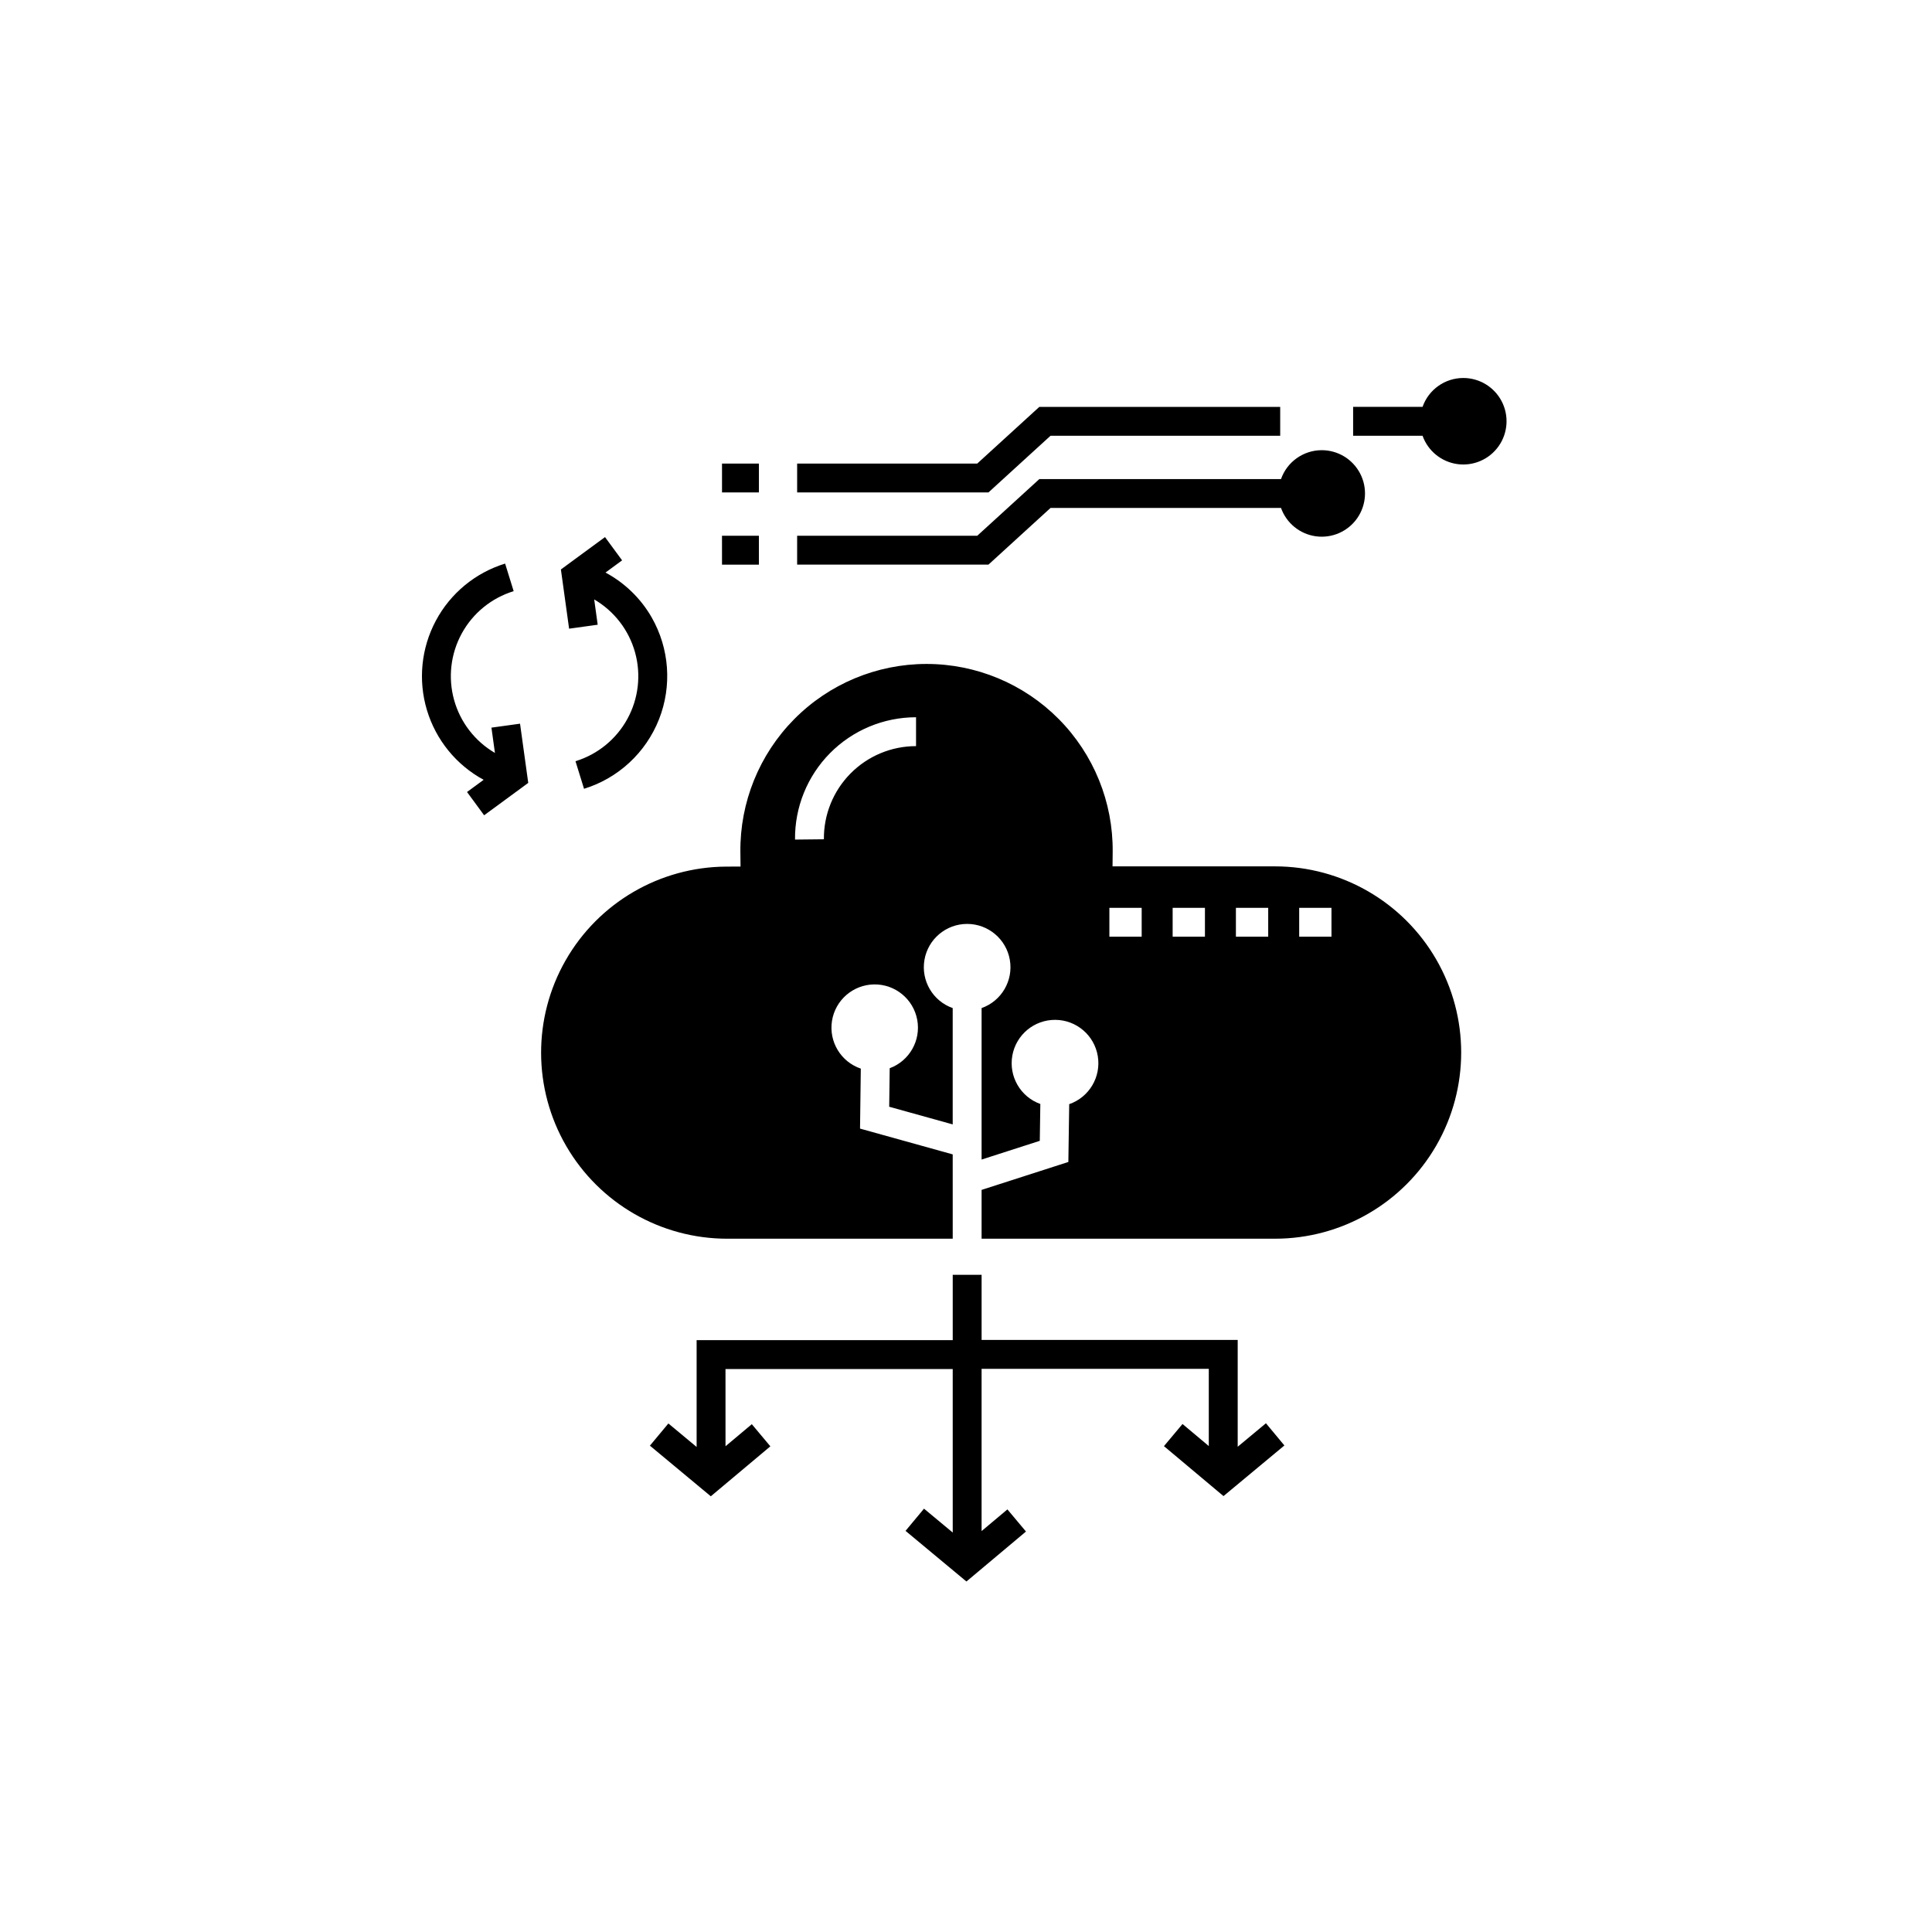
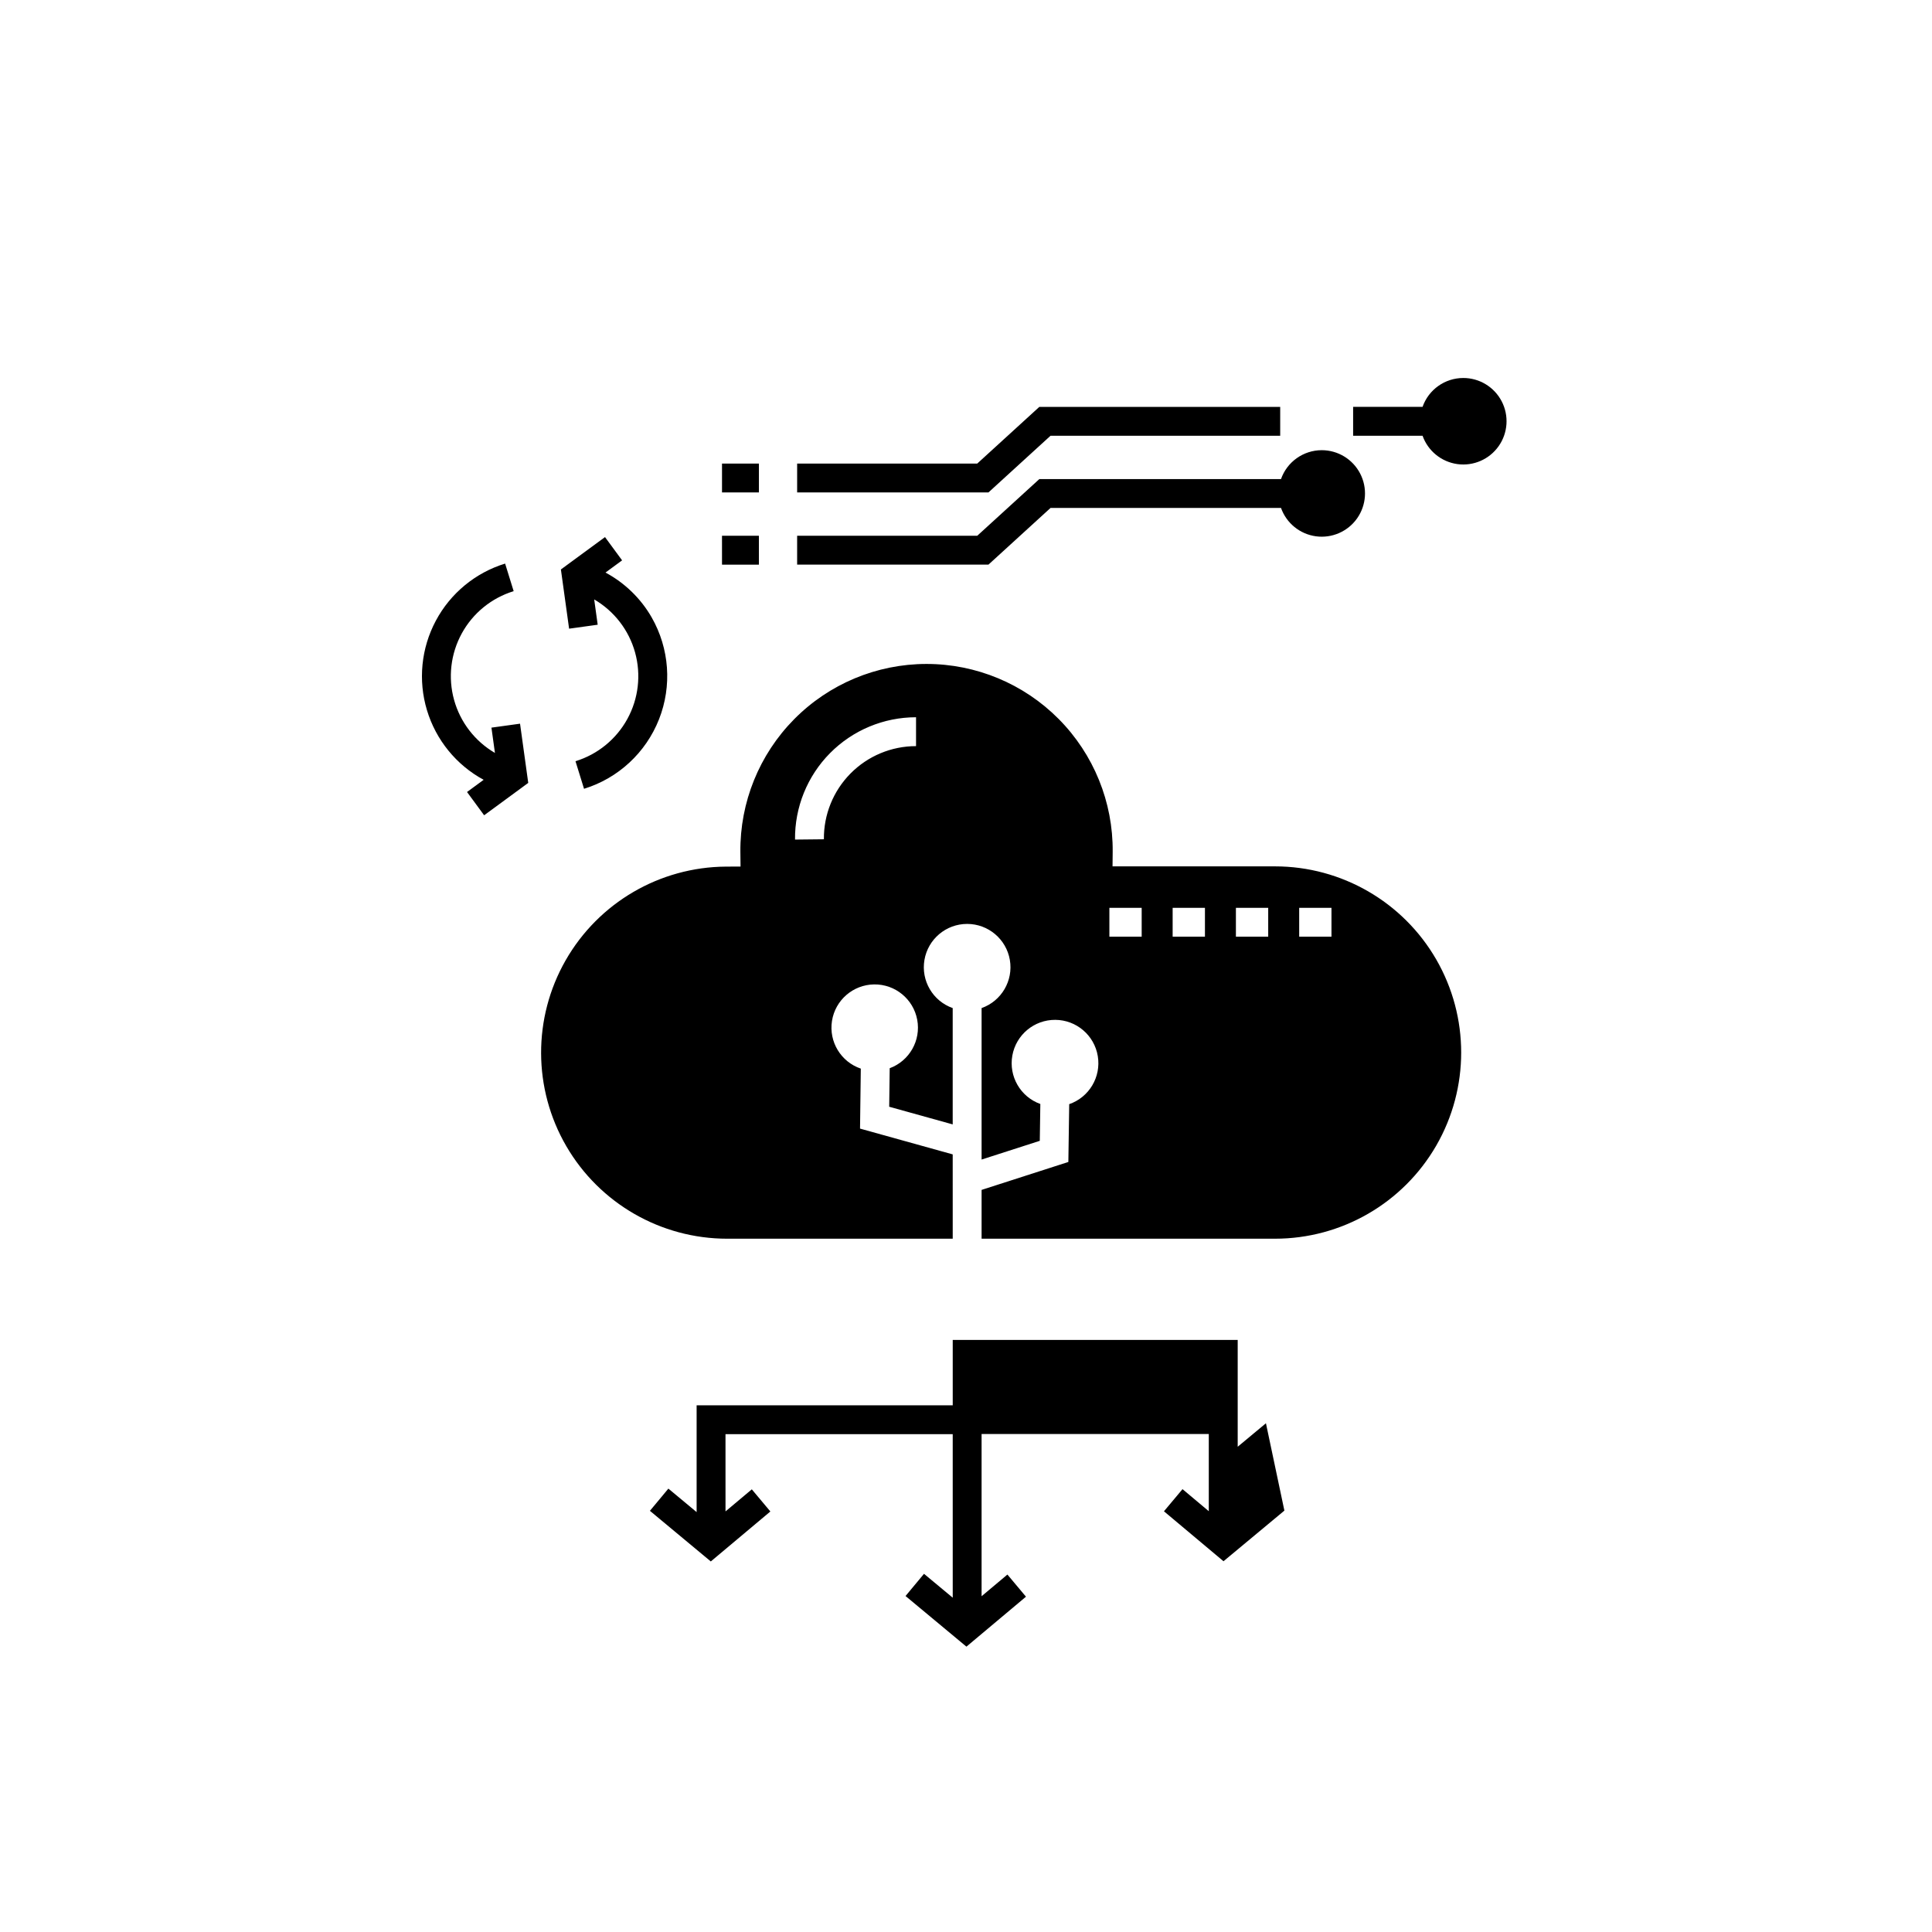
<svg xmlns="http://www.w3.org/2000/svg" fill="#000000" width="800px" height="800px" version="1.1" viewBox="144 144 512 512">
-   <path d="m405.95 274.5h-50.699v-7.652h47.73l16.453-15.02h63.832v7.652h-60.867zm125.82-30.328c-4.852 0.008-9.172 3.074-10.777 7.652h-18.402v7.656h18.402c1.438 4.035 5.004 6.93 9.246 7.512 4.242 0.578 8.457-1.258 10.922-4.762 2.465-3.5 2.773-8.086 0.797-11.887-1.977-3.797-5.906-6.18-10.188-6.172zm-196.43 49.465h9.781l-0.004-7.656h-9.781zm158.92-30.328v-0.004c-4.852 0.012-9.172 3.078-10.781 7.656h-64.043l-16.453 15.02h-47.734v7.652h50.699l16.453-15.02h61.082c1.438 4.035 5.004 6.934 9.246 7.512 4.242 0.578 8.457-1.258 10.922-4.758 2.465-3.504 2.773-8.086 0.797-11.887-1.977-3.801-5.906-6.18-10.188-6.176zm-158.92 11.191h9.781v-7.652h-9.781zm-53.523 61.285 2.172 15.691-11.688 8.582-4.531-6.168 4.398-3.231h0.004c-7.25-3.93-12.652-10.566-15.027-18.465-2.375-7.898-1.531-16.414 2.352-23.691 3.879-7.277 10.48-12.723 18.363-15.148l2.266 7.309c-5.867 1.801-10.801 5.82-13.75 11.203-2.949 5.383-3.68 11.707-2.039 17.617 1.641 5.914 5.527 10.957 10.828 14.051l-0.926-6.703zm34.879-28.176c-2.887-5.023-7.125-9.137-12.234-11.875l4.402-3.234-4.531-6.168-11.688 8.582 2.172 15.691 7.578-1.047-0.926-6.711 0.004 0.008c5.301 3.094 9.188 8.133 10.828 14.047 1.641 5.914 0.91 12.238-2.039 17.621-2.949 5.383-7.883 9.406-13.75 11.207l2.266 7.309c9.074-2.805 16.379-9.578 19.867-18.414 3.484-8.832 2.766-18.773-1.949-27.016zm162.79 213.57-7.484 6.223v-28.301h-67.867v-17.266h-7.652v17.32h-67.871v28.301l-7.484-6.223-4.894 5.883 16.137 13.418 15.785-13.242-4.918-5.867-6.969 5.848-0.004-20.465h60.215l0.004 43.332-7.613-6.328-4.894 5.883 16.137 13.418 15.781-13.238-4.918-5.867-6.844 5.742v-42.992h60.211v20.461l-6.965-5.844-4.918 5.867 15.781 13.238 16.137-13.418zm2.406-147.58h-43.059l0.039-3.863c0.121-13.164-5.027-25.832-14.297-35.184-9.273-9.352-21.895-14.605-35.062-14.598-13.168 0.008-25.785 5.277-35.043 14.637-9.262 9.363-14.395 22.035-14.262 35.203l0.043 3.852-3.852 0.016c-17.582 0.109-33.773 9.57-42.5 24.832-8.723 15.262-8.664 34.016 0.16 49.223 8.828 15.203 25.078 24.559 42.66 24.555h59.762l-0.004-22.348-24.559-6.832 0.203-15.895h0.004c-5.285-1.793-8.512-7.133-7.641-12.645 0.871-5.512 5.586-9.594 11.164-9.672 5.582-0.074 10.402 3.879 11.426 9.367 1.02 5.484-2.059 10.906-7.293 12.844l-0.133 10.207 16.828 4.68v-30.824c-5.269-1.863-8.434-7.254-7.488-12.766 0.945-5.512 5.723-9.539 11.316-9.539 5.59 0 10.367 4.027 11.316 9.539 0.945 5.512-2.219 10.902-7.488 12.766v40.141l15.422-4.965 0.145-9.762h-0.004c-5.266-1.895-8.398-7.309-7.418-12.82 0.98-5.508 5.785-9.512 11.383-9.477 5.598 0.031 10.355 4.094 11.266 9.613 0.914 5.523-2.285 10.898-7.574 12.73l-0.227 15.32-22.992 7.402v12.934h77.758c17.625 0 33.914-9.402 42.727-24.668s8.812-34.07 0-49.336c-8.812-15.262-25.102-24.668-42.727-24.668zm-95.133-31.867c-6.523 0-12.773 2.609-17.359 7.246-4.586 4.637-7.129 10.914-7.059 17.438l-7.652 0.082c-0.09-8.566 3.246-16.812 9.27-22.902 6.023-6.09 14.234-9.516 22.801-9.516zm59.797 50.5h-8.559v-7.652h8.559zm16.766 0h-8.559v-7.652h8.559zm16.766 0h-8.559v-7.652h8.559zm16.766 0h-8.555v-7.652h8.555z" />
+   <path d="m405.95 274.5h-50.699v-7.652h47.73l16.453-15.02h63.832v7.652h-60.867zm125.82-30.328c-4.852 0.008-9.172 3.074-10.777 7.652h-18.402v7.656h18.402c1.438 4.035 5.004 6.93 9.246 7.512 4.242 0.578 8.457-1.258 10.922-4.762 2.465-3.5 2.773-8.086 0.797-11.887-1.977-3.797-5.906-6.18-10.188-6.172zm-196.43 49.465h9.781l-0.004-7.656h-9.781zm158.92-30.328v-0.004c-4.852 0.012-9.172 3.078-10.781 7.656h-64.043l-16.453 15.02h-47.734v7.652h50.699l16.453-15.02h61.082c1.438 4.035 5.004 6.934 9.246 7.512 4.242 0.578 8.457-1.258 10.922-4.758 2.465-3.504 2.773-8.086 0.797-11.887-1.977-3.801-5.906-6.18-10.188-6.176zm-158.92 11.191h9.781v-7.652h-9.781zm-53.523 61.285 2.172 15.691-11.688 8.582-4.531-6.168 4.398-3.231h0.004c-7.25-3.93-12.652-10.566-15.027-18.465-2.375-7.898-1.531-16.414 2.352-23.691 3.879-7.277 10.48-12.723 18.363-15.148l2.266 7.309c-5.867 1.801-10.801 5.82-13.75 11.203-2.949 5.383-3.68 11.707-2.039 17.617 1.641 5.914 5.527 10.957 10.828 14.051l-0.926-6.703zm34.879-28.176c-2.887-5.023-7.125-9.137-12.234-11.875l4.402-3.234-4.531-6.168-11.688 8.582 2.172 15.691 7.578-1.047-0.926-6.711 0.004 0.008c5.301 3.094 9.188 8.133 10.828 14.047 1.641 5.914 0.91 12.238-2.039 17.621-2.949 5.383-7.883 9.406-13.75 11.207l2.266 7.309c9.074-2.805 16.379-9.578 19.867-18.414 3.484-8.832 2.766-18.773-1.949-27.016zm162.79 213.57-7.484 6.223v-28.301h-67.867h-7.652v17.32h-67.871v28.301l-7.484-6.223-4.894 5.883 16.137 13.418 15.785-13.242-4.918-5.867-6.969 5.848-0.004-20.465h60.215l0.004 43.332-7.613-6.328-4.894 5.883 16.137 13.418 15.781-13.238-4.918-5.867-6.844 5.742v-42.992h60.211v20.461l-6.965-5.844-4.918 5.867 15.781 13.238 16.137-13.418zm2.406-147.58h-43.059l0.039-3.863c0.121-13.164-5.027-25.832-14.297-35.184-9.273-9.352-21.895-14.605-35.062-14.598-13.168 0.008-25.785 5.277-35.043 14.637-9.262 9.363-14.395 22.035-14.262 35.203l0.043 3.852-3.852 0.016c-17.582 0.109-33.773 9.57-42.5 24.832-8.723 15.262-8.664 34.016 0.16 49.223 8.828 15.203 25.078 24.559 42.66 24.555h59.762l-0.004-22.348-24.559-6.832 0.203-15.895h0.004c-5.285-1.793-8.512-7.133-7.641-12.645 0.871-5.512 5.586-9.594 11.164-9.672 5.582-0.074 10.402 3.879 11.426 9.367 1.02 5.484-2.059 10.906-7.293 12.844l-0.133 10.207 16.828 4.68v-30.824c-5.269-1.863-8.434-7.254-7.488-12.766 0.945-5.512 5.723-9.539 11.316-9.539 5.59 0 10.367 4.027 11.316 9.539 0.945 5.512-2.219 10.902-7.488 12.766v40.141l15.422-4.965 0.145-9.762h-0.004c-5.266-1.895-8.398-7.309-7.418-12.82 0.98-5.508 5.785-9.512 11.383-9.477 5.598 0.031 10.355 4.094 11.266 9.613 0.914 5.523-2.285 10.898-7.574 12.73l-0.227 15.32-22.992 7.402v12.934h77.758c17.625 0 33.914-9.402 42.727-24.668s8.812-34.07 0-49.336c-8.812-15.262-25.102-24.668-42.727-24.668zm-95.133-31.867c-6.523 0-12.773 2.609-17.359 7.246-4.586 4.637-7.129 10.914-7.059 17.438l-7.652 0.082c-0.09-8.566 3.246-16.812 9.27-22.902 6.023-6.09 14.234-9.516 22.801-9.516zm59.797 50.5h-8.559v-7.652h8.559zm16.766 0h-8.559v-7.652h8.559zm16.766 0h-8.559v-7.652h8.559zm16.766 0h-8.555v-7.652h8.555z" />
</svg>